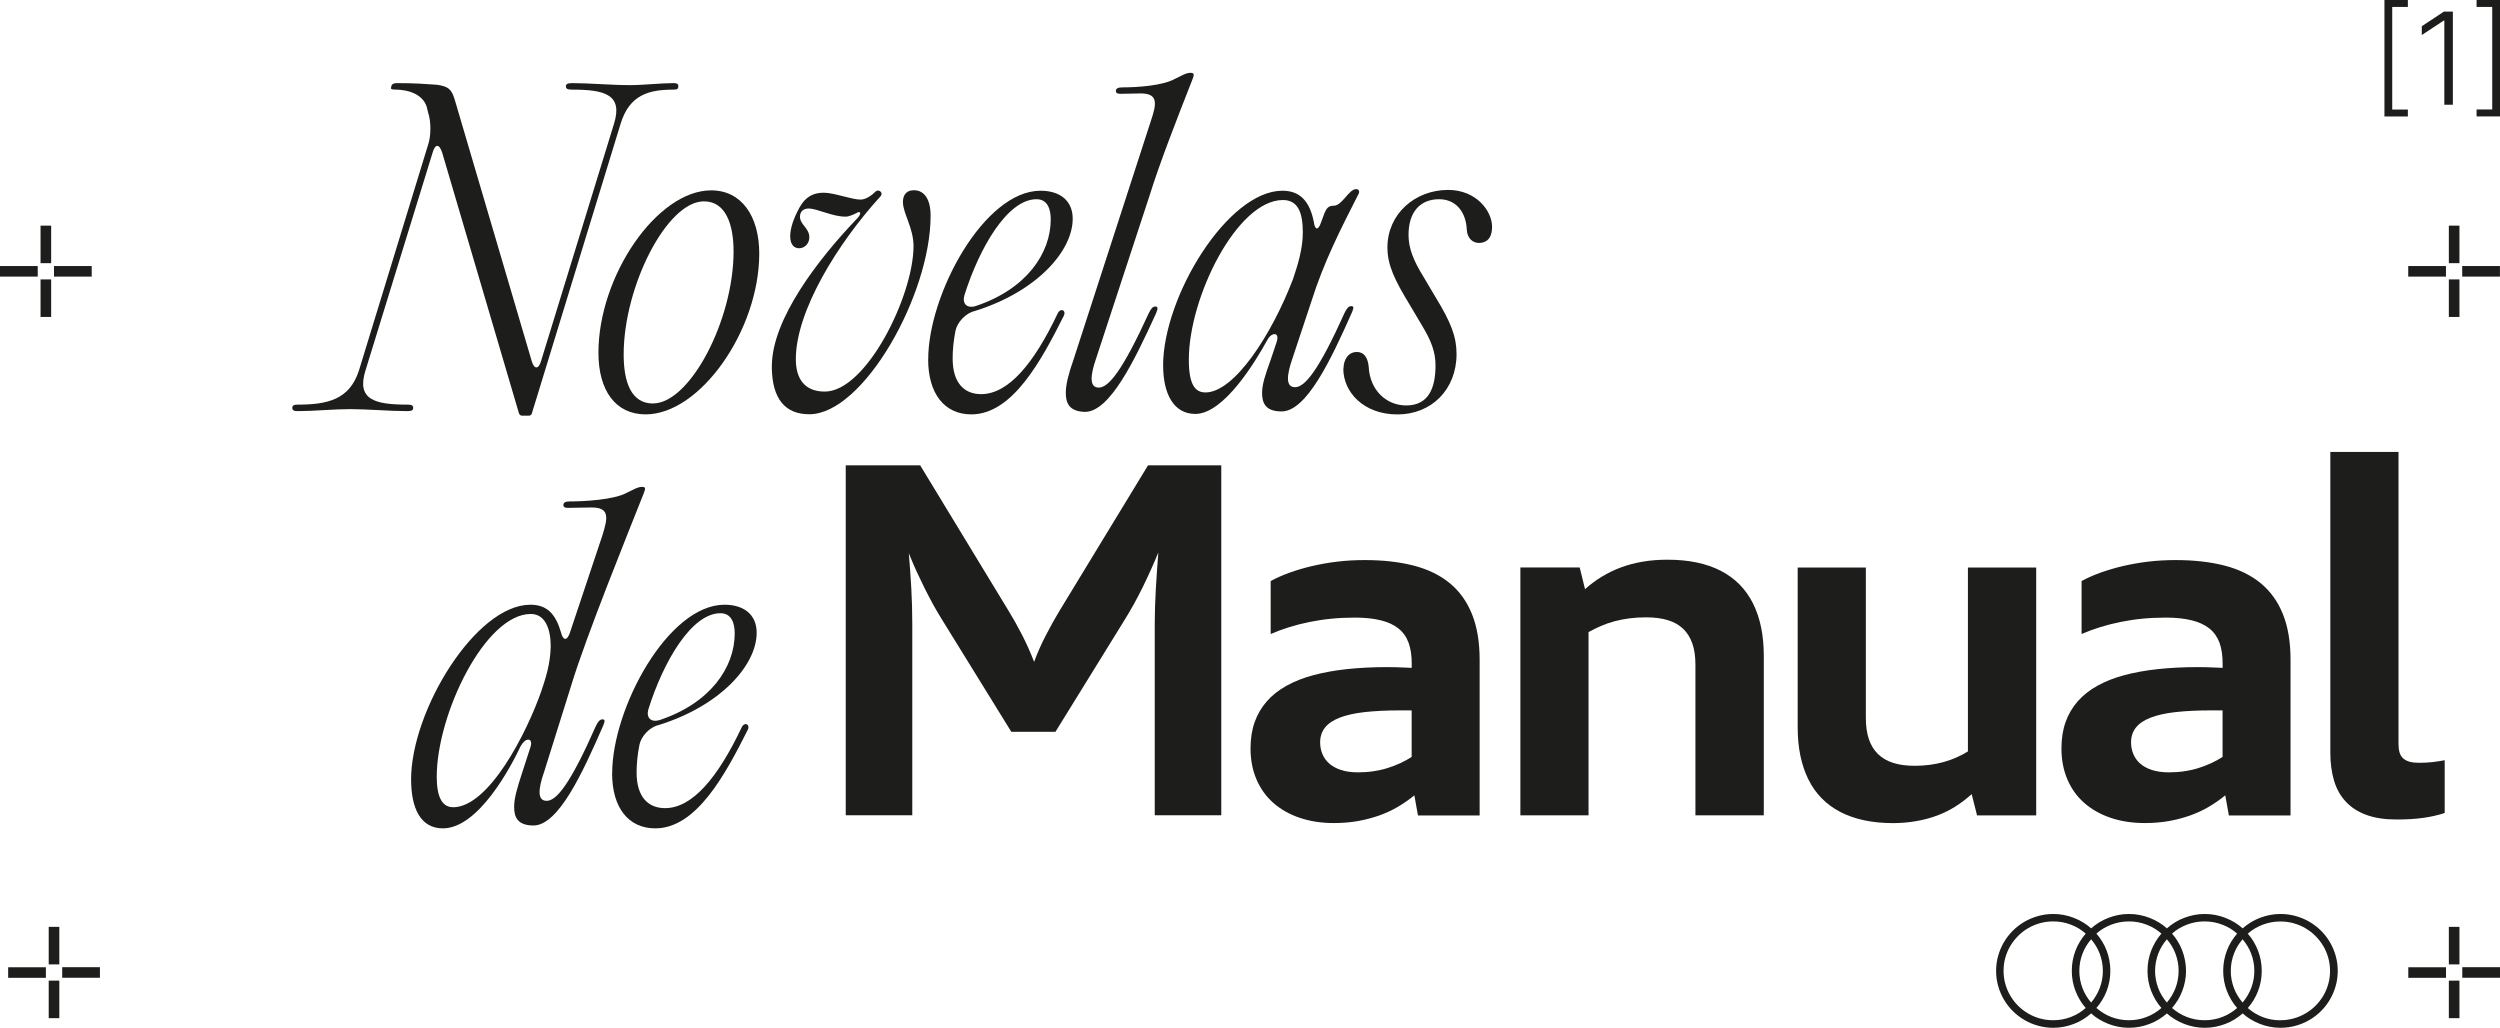
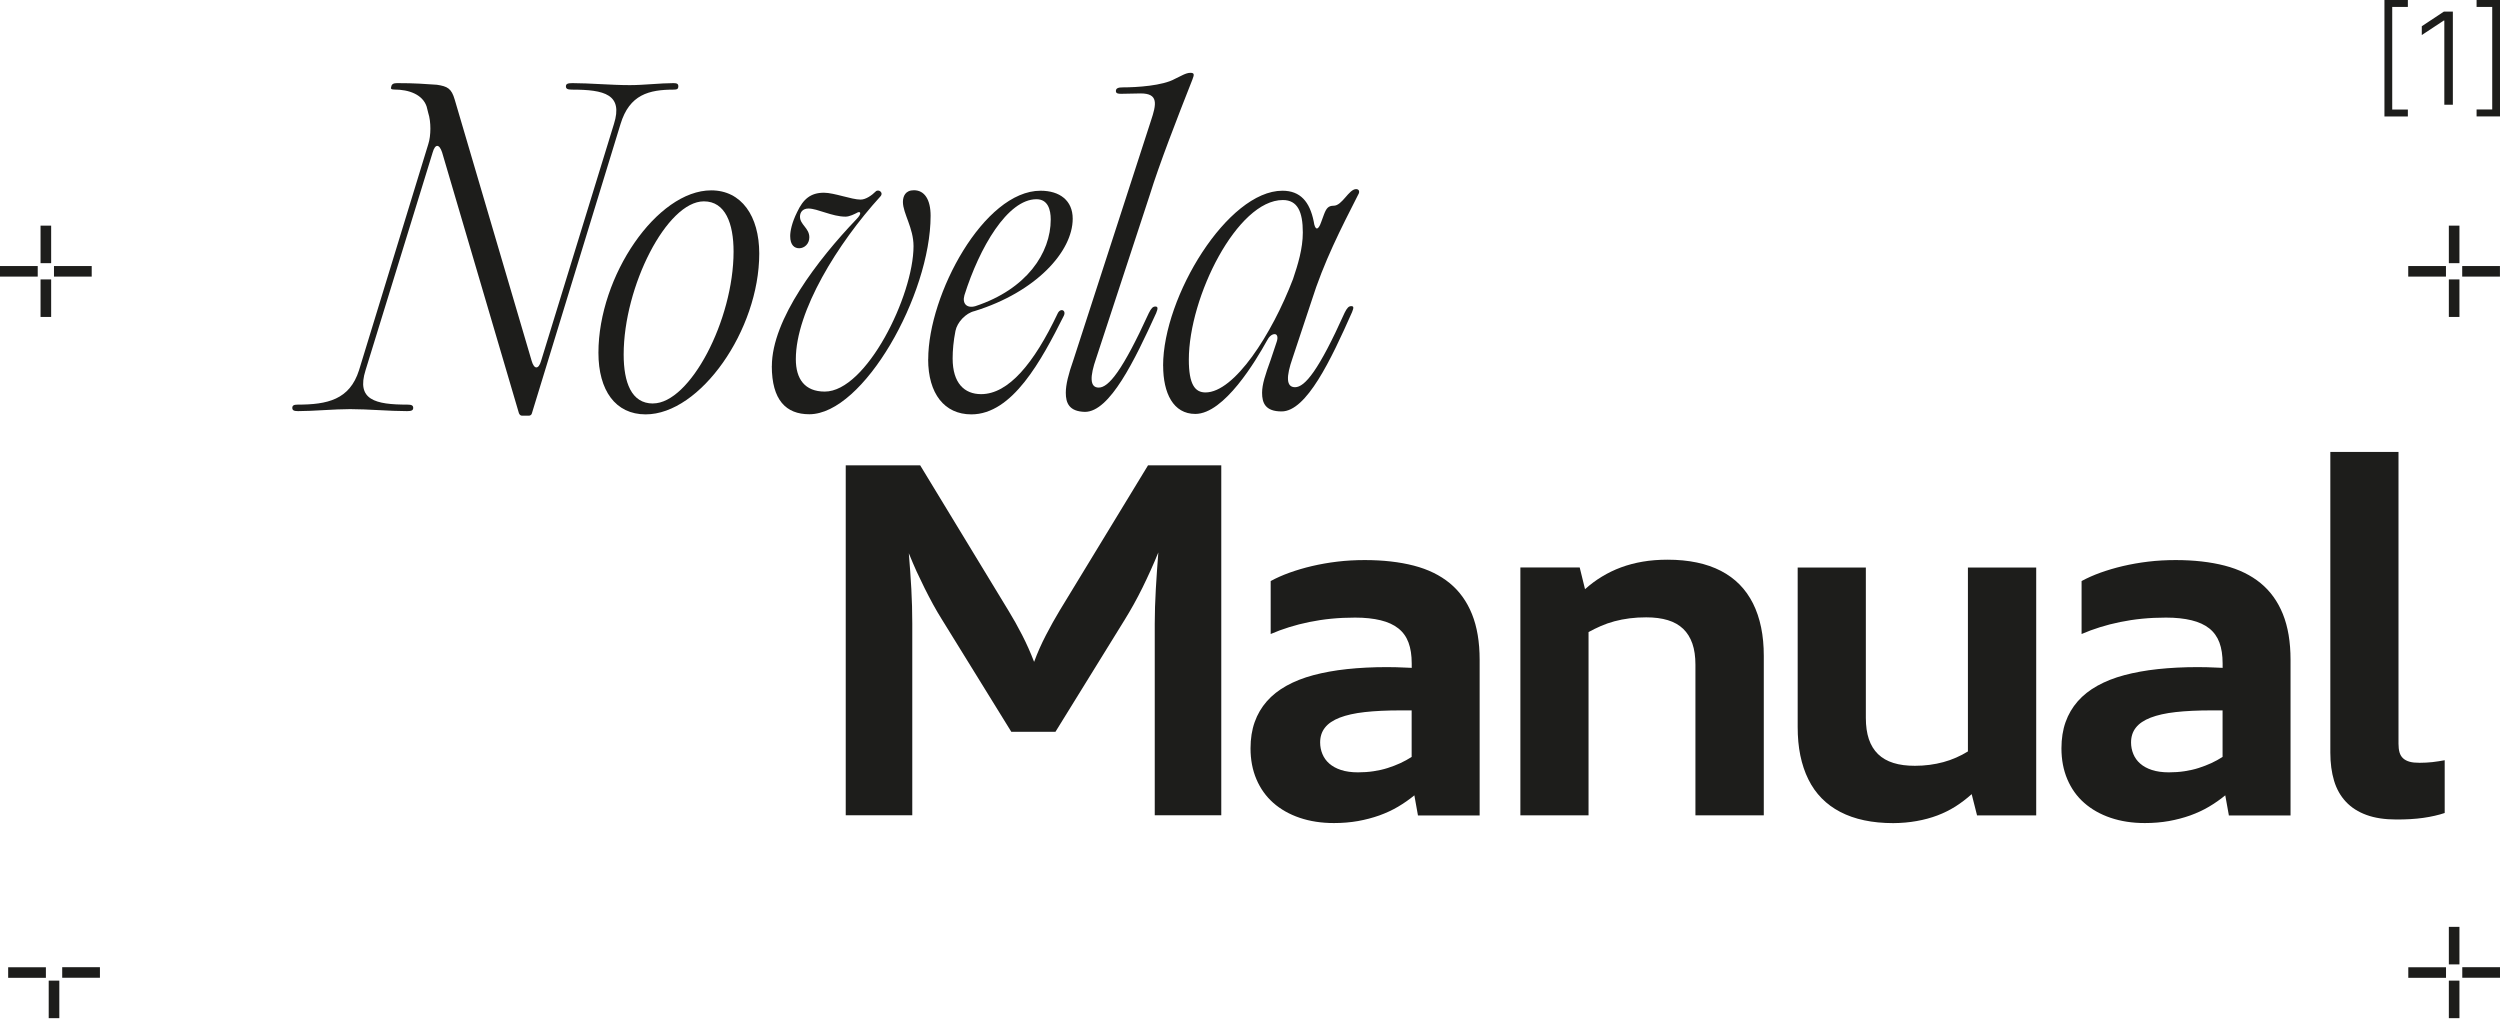
<svg xmlns="http://www.w3.org/2000/svg" width="180" height="74" viewBox="0 0 180 74" fill="none">
  <g id="Capa_1" clip-path="url(#clip0_225_1000)">
    <path id="Vector" d="M37.37 29.776L31.829 10.963C31.626 10.351 31.332 10.351 31.156 10.963L26.32 26.656C25.647 28.787 26.994 29.133 29.339 29.133C29.633 29.133 29.751 29.192 29.751 29.367C29.751 29.542 29.633 29.601 29.312 29.601C28.051 29.601 26.497 29.457 25.209 29.457C24.038 29.457 22.569 29.601 21.458 29.601C21.164 29.601 21.046 29.542 21.046 29.367C21.046 29.192 21.164 29.133 21.426 29.133C23.568 29.133 25.177 28.782 25.85 26.656L30.835 10.383C31.039 9.771 31.039 8.75 30.835 8.139L30.718 7.671C30.424 6.794 29.43 6.448 28.404 6.448C28.169 6.448 28.11 6.39 28.169 6.246C28.196 6.07 28.314 5.985 28.58 5.985C29.927 5.985 30.546 6.043 31.454 6.102C32.218 6.219 32.507 6.363 32.742 7.181L38.283 25.995C38.459 26.606 38.78 26.606 38.956 25.995L44.203 8.93C44.877 6.799 43.53 6.453 41.184 6.453C40.864 6.453 40.746 6.394 40.746 6.219C40.746 6.043 40.864 5.985 41.216 5.985C42.445 5.985 44 6.129 45.351 6.129C46.35 6.129 47.548 5.985 48.488 5.985C48.75 5.985 48.84 6.043 48.84 6.219C48.84 6.394 48.754 6.453 48.519 6.453C46.73 6.453 45.324 6.803 44.678 8.93L38.288 29.785C38.261 29.871 38.17 29.929 38.084 29.929H37.587C37.501 29.929 37.411 29.871 37.384 29.785L37.37 29.776Z" fill="#1D1D1B" />
    <path id="Vector_2" d="M43.087 25.401C43.087 19.861 47.308 13.706 51.208 13.706C53.378 13.706 54.666 15.545 54.666 18.256C54.666 23.769 50.413 29.835 46.486 29.835C44.316 29.835 43.087 28.113 43.087 25.401ZM47.014 29.048C49.681 29.048 52.817 23.04 52.817 18.112C52.817 16.098 52.23 14.497 50.68 14.497C48.013 14.497 44.904 20.621 44.904 25.523C44.904 27.537 45.46 29.052 47.014 29.052V29.048Z" fill="#1D1D1B" />
    <path id="Vector_3" d="M55.574 26.363C55.574 22.982 58.914 18.665 61.644 15.805C62.114 15.338 61.937 15.162 61.671 15.338C61.553 15.396 61.173 15.599 60.88 15.599C59.913 15.599 58.855 15.014 58.213 15.014C57.802 15.014 57.599 15.275 57.599 15.599C57.599 16.183 58.272 16.417 58.272 17.087C58.272 17.555 57.92 17.874 57.54 17.874C57.219 17.874 56.894 17.672 56.894 16.997C56.894 16.646 57.011 16.035 57.391 15.275C57.829 14.339 58.358 13.876 59.325 13.876C60.057 13.876 61.318 14.371 61.964 14.371C62.344 14.371 62.787 14.052 63.049 13.787C63.252 13.584 63.664 13.872 63.37 14.164C60.319 17.519 57.3 22.388 57.3 25.86C57.3 27.29 57.947 28.194 59.384 28.194C62.376 28.194 65.774 21.282 65.774 17.721C65.774 16.408 65.01 15.36 65.01 14.542C65.01 14.133 65.187 13.697 65.801 13.697C66.565 13.697 67.004 14.367 67.004 15.536C67.004 21.224 62.168 29.826 58.268 29.826C56.596 29.826 55.57 28.805 55.57 26.354L55.574 26.363Z" fill="#1D1D1B" />
    <path id="Vector_4" d="M66.832 25.864C66.832 21.197 70.849 13.732 74.921 13.732C76.3 13.732 77.235 14.434 77.235 15.747C77.235 18.108 74.596 21.026 70.171 22.397C69.525 22.541 68.911 23.216 68.793 23.827C68.648 24.556 68.59 25.226 68.59 25.81C68.59 27.591 69.439 28.378 70.641 28.378C72.607 28.378 74.451 26.161 76.15 22.573C76.354 22.137 76.797 22.339 76.589 22.748C74.975 25.959 72.897 29.835 69.936 29.835C68.002 29.835 66.827 28.346 66.827 25.869L66.832 25.864ZM70.23 22.042C73.922 20.819 75.653 18.22 75.653 15.801C75.653 15.1 75.45 14.344 74.627 14.344C72.544 14.344 70.524 17.815 69.439 21.255C69.263 21.867 69.616 22.218 70.23 22.042Z" fill="#1D1D1B" />
    <path id="Vector_5" d="M79.111 27.906C79.816 27.906 80.81 26.71 82.717 22.537C82.893 22.186 83.011 22.069 83.187 22.069C83.363 22.069 83.391 22.186 83.246 22.537C81.691 25.95 79.906 29.655 78.116 29.655C76.973 29.628 76.738 29.012 76.738 28.283C76.738 27.699 76.914 26.97 77.294 25.891L82.862 8.71C83.273 7.487 83.418 6.727 82.13 6.727L80.724 6.754C80.489 6.754 80.344 6.727 80.344 6.552C80.344 6.349 80.521 6.291 80.842 6.291C81.84 6.291 83.716 6.174 84.593 5.679C85.031 5.477 85.383 5.243 85.704 5.243C85.998 5.243 85.998 5.36 85.849 5.738C84.764 8.481 83.445 11.893 82.798 13.993L78.93 25.779C78.46 27.119 78.46 27.906 79.106 27.906H79.111Z" fill="#1D1D1B" />
    <path id="Vector_6" d="M83.743 26.332C83.743 21.345 88.402 13.732 92.334 13.732C93.622 13.732 94.3 14.519 94.589 15.949C94.675 16.592 94.91 16.619 95.118 16.008L95.321 15.455C95.498 14.987 95.642 14.812 96.026 14.812C96.641 14.812 97.111 13.616 97.64 13.616C97.843 13.616 97.934 13.791 97.784 14.025C96.555 16.444 95.321 18.836 94.413 21.723L93.066 25.779C92.596 27.119 92.596 27.879 93.243 27.879C93.948 27.879 94.942 26.683 96.817 22.51C96.994 22.159 97.111 22.042 97.287 22.042C97.464 22.042 97.491 22.128 97.346 22.478C95.823 25.918 94.065 29.623 92.275 29.623C91.105 29.623 90.87 29.012 90.87 28.283C90.87 27.672 91.105 26.97 91.484 25.923L91.923 24.61C92.04 24.259 91.95 24.057 91.778 24.057C91.575 24.057 91.367 24.232 91.222 24.524C90.431 25.954 88.145 29.803 86.061 29.803C84.48 29.803 83.747 28.315 83.747 26.332H83.743ZM86.793 28.256C88.877 28.256 91.57 24.084 93.098 20.091C93.45 19.043 93.803 17.905 93.803 16.736C93.803 15.248 93.423 14.402 92.366 14.402C89.085 14.402 85.596 21.372 85.596 25.896C85.596 27.676 86.034 28.256 86.798 28.256H86.793Z" fill="#1D1D1B" />
-     <path id="Vector_7" d="M96.732 26.539C96.732 25.927 97.052 25.343 97.699 25.343C98.228 25.343 98.49 25.779 98.548 26.422C98.634 28.113 99.836 29.192 101.246 29.192C102.86 29.192 103.357 27.937 103.357 26.305C103.357 25.284 103.004 24.466 102.39 23.445L101.508 21.957C100.424 20.176 99.895 19.097 99.895 17.815C99.895 15.396 101.888 13.674 104.265 13.674C106.29 13.674 107.429 15.189 107.429 16.327C107.429 17.204 106.99 17.492 106.489 17.492C106.019 17.492 105.639 17.141 105.608 16.529C105.549 15.248 104.817 14.344 103.615 14.344C102.236 14.344 101.414 15.279 101.414 16.912C101.414 17.874 101.766 18.751 102.467 19.888L103.348 21.377C104.491 23.243 104.871 24.264 104.871 25.491C104.871 28.059 103.054 29.839 100.618 29.839C98.182 29.839 96.718 28.234 96.718 26.543L96.732 26.539Z" fill="#1D1D1B" />
-     <path id="Vector_8" d="M29.597 56.14C29.597 51.153 34.256 43.54 38.188 43.54C39.39 43.54 40.005 44.21 40.389 45.523C40.534 46.135 40.827 46.166 41.035 45.55L43.381 38.522C43.761 37.299 43.91 36.539 42.617 36.539C42.002 36.539 41.329 36.566 40.918 36.566C40.715 36.566 40.565 36.539 40.565 36.364C40.565 36.161 40.742 36.103 41.062 36.103C42.03 36.103 44.199 35.986 45.107 35.491C45.546 35.289 45.898 35.055 46.219 35.055C46.513 35.055 46.481 35.172 46.337 35.55C45.252 38.293 42.201 45.816 41.148 49.287L39.182 55.56C38.712 56.9 38.712 57.66 39.359 57.66C40.064 57.66 41.058 56.463 42.906 52.264C43.083 51.913 43.2 51.796 43.376 51.796C43.553 51.796 43.58 51.881 43.435 52.232C41.939 55.672 40.213 59.409 38.423 59.436C37.253 59.436 37.018 58.824 37.018 58.096C37.018 57.484 37.221 56.783 37.574 55.703L38.188 53.806C38.306 53.455 38.215 53.253 38.044 53.253C37.84 53.253 37.664 53.428 37.488 53.721C36.814 55.15 34.469 59.642 31.888 59.642C30.275 59.642 29.601 58.186 29.601 56.144L29.597 56.14ZM32.616 58.123C35.196 58.123 37.922 52.785 38.979 49.75C39.273 48.873 39.625 47.825 39.652 46.539C39.652 45.316 39.273 44.206 38.215 44.206C34.934 44.206 31.445 51.409 31.445 55.933C31.445 57.421 31.857 58.118 32.616 58.118V58.123Z" fill="#1D1D1B" />
-     <path id="Vector_9" d="M44.077 55.672C44.077 51.005 48.095 43.54 52.167 43.54C53.545 43.54 54.48 44.242 54.48 45.555C54.48 47.915 51.841 50.834 47.417 52.205C46.77 52.349 46.156 53.023 46.038 53.635C45.894 54.364 45.835 55.033 45.835 55.618C45.835 57.399 46.685 58.186 47.887 58.186C49.853 58.186 51.697 55.969 53.396 52.38C53.599 51.944 54.042 52.147 53.834 52.556C52.221 55.766 50.142 59.642 47.182 59.642C45.248 59.642 44.072 58.154 44.072 55.676L44.077 55.672ZM47.476 51.85C51.168 50.627 52.899 48.028 52.899 45.609C52.899 44.907 52.695 44.152 51.873 44.152C49.789 44.152 47.769 47.623 46.685 51.063C46.508 51.675 46.861 52.025 47.476 51.85Z" fill="#1D1D1B" />
    <path id="Vector_10" d="M171.68 8.382V0H173.366V0.499H172.24V7.887H173.366V8.386H171.68V8.382Z" fill="#1D1D1B" />
-     <path id="Vector_11" d="M176.606 0.836V7.541H175.991V1.479H175.951L174.369 2.523V1.889L175.96 0.836H176.601H176.606Z" fill="#1D1D1B" />
+     <path id="Vector_11" d="M176.606 0.836V7.541H175.991V1.479H175.951L174.369 2.523V1.889L175.96 0.836H176.601Z" fill="#1D1D1B" />
    <path id="Vector_12" d="M180 0V8.382H178.314V7.882H179.44V0.499H178.314V0H180Z" fill="#1D1D1B" />
    <path id="Vector_13" d="M179.996 19.915V19.155H177.279V19.915H179.996Z" fill="#1D1D1B" />
    <path id="Vector_14" d="M176.109 19.915V19.155H173.393V19.915H176.109Z" fill="#1D1D1B" />
    <path id="Vector_15" d="M177.08 16.246H176.317V18.948H177.08V16.246Z" fill="#1D1D1B" />
    <path id="Vector_16" d="M177.08 20.118H176.317V22.82H177.08V20.118Z" fill="#1D1D1B" />
    <path id="Vector_17" d="M6.603 19.915V19.155H3.887V19.915H6.603Z" fill="#1D1D1B" />
    <path id="Vector_18" d="M2.716 19.915V19.155H-4.79221e-05V19.915H2.716Z" fill="#1D1D1B" />
    <path id="Vector_19" d="M3.683 16.246H2.919V18.948H3.683V16.246Z" fill="#1D1D1B" />
    <path id="Vector_20" d="M3.683 20.118H2.919V22.82H3.683V20.118Z" fill="#1D1D1B" />
    <path id="Vector_21" d="M7.195 70.398V69.638H4.479V70.398H7.195Z" fill="#1D1D1B" />
    <path id="Vector_22" d="M3.304 70.403V69.643H0.588V70.403H3.304Z" fill="#1D1D1B" />
-     <path id="Vector_23" d="M4.271 66.734H3.507V69.436H4.271V66.734Z" fill="#1D1D1B" />
    <path id="Vector_24" d="M4.271 70.605H3.507V73.308H4.271V70.605Z" fill="#1D1D1B" />
    <path id="Vector_25" d="M180 70.398V69.638H177.284V70.398H180Z" fill="#1D1D1B" />
    <path id="Vector_26" d="M176.113 70.403V69.643H173.397V70.403H176.113Z" fill="#1D1D1B" />
    <path id="Vector_27" d="M177.08 66.734H176.317V69.436H177.08V66.734Z" fill="#1D1D1B" />
    <path id="Vector_28" d="M177.08 70.605H176.317V73.308H177.08V70.605Z" fill="#1D1D1B" />
-     <path id="Vector_29" d="M153.291 74C153.029 74 152.771 73.978 152.523 73.928C152.274 73.879 152.035 73.811 151.804 73.721C151.574 73.631 151.357 73.523 151.144 73.397C150.936 73.272 150.742 73.128 150.561 72.966C150.38 73.128 150.186 73.267 149.978 73.397C149.77 73.528 149.549 73.636 149.318 73.721C149.088 73.811 148.848 73.879 148.6 73.928C148.351 73.978 148.094 74 147.836 74C147.456 74 147.095 73.951 146.742 73.852C146.39 73.753 146.065 73.618 145.757 73.438C145.45 73.258 145.174 73.047 144.926 72.799C144.677 72.552 144.46 72.273 144.284 71.972C144.103 71.666 143.968 71.343 143.868 70.992C143.769 70.646 143.719 70.281 143.719 69.904C143.719 69.526 143.769 69.162 143.868 68.815C143.968 68.469 144.103 68.141 144.284 67.835C144.465 67.529 144.677 67.255 144.926 67.008C145.174 66.76 145.454 66.545 145.757 66.369C146.065 66.189 146.39 66.055 146.742 65.956C147.095 65.857 147.456 65.807 147.836 65.807C148.098 65.807 148.351 65.83 148.6 65.879C148.848 65.929 149.088 65.996 149.318 66.086C149.549 66.176 149.766 66.284 149.978 66.41C150.191 66.536 150.38 66.68 150.561 66.841C150.742 66.684 150.936 66.54 151.144 66.41C151.352 66.284 151.574 66.171 151.804 66.086C152.035 65.996 152.274 65.929 152.523 65.879C152.771 65.83 153.029 65.807 153.291 65.807C153.553 65.807 153.806 65.83 154.055 65.879C154.303 65.929 154.543 65.996 154.773 66.086C155.004 66.176 155.221 66.284 155.433 66.41C155.641 66.536 155.835 66.68 156.016 66.841C156.197 66.684 156.391 66.54 156.599 66.41C156.807 66.279 157.028 66.171 157.259 66.086C157.489 65.996 157.729 65.929 157.977 65.879C158.226 65.83 158.484 65.807 158.746 65.807C159.008 65.807 159.261 65.83 159.509 65.879C159.758 65.929 159.998 65.996 160.228 66.086C160.459 66.176 160.675 66.284 160.888 66.41C161.1 66.536 161.29 66.68 161.471 66.841C161.652 66.684 161.846 66.54 162.054 66.41C162.262 66.284 162.483 66.171 162.714 66.086C162.944 65.996 163.184 65.929 163.432 65.879C163.681 65.83 163.938 65.807 164.201 65.807C164.58 65.807 164.942 65.857 165.294 65.956C165.647 66.055 165.972 66.189 166.279 66.369C166.587 66.549 166.862 66.76 167.111 67.008C167.36 67.255 167.576 67.534 167.753 67.835C167.934 68.141 168.069 68.465 168.169 68.815C168.268 69.166 168.318 69.526 168.318 69.904C168.318 70.281 168.268 70.641 168.169 70.992C168.069 71.343 167.934 71.666 167.753 71.972C167.572 72.278 167.36 72.552 167.111 72.799C166.862 73.047 166.582 73.263 166.279 73.438C165.972 73.618 165.647 73.753 165.294 73.852C164.942 73.951 164.58 74 164.201 74C163.938 74 163.681 73.978 163.432 73.928C163.184 73.879 162.944 73.811 162.714 73.721C162.483 73.631 162.266 73.523 162.054 73.397C161.846 73.272 161.652 73.128 161.471 72.966C161.29 73.128 161.096 73.267 160.888 73.397C160.68 73.528 160.459 73.636 160.228 73.721C159.998 73.811 159.758 73.879 159.509 73.928C159.261 73.978 159.003 74 158.746 74C158.488 74 158.226 73.978 157.977 73.928C157.729 73.879 157.489 73.811 157.259 73.721C157.028 73.631 156.811 73.523 156.599 73.397C156.387 73.272 156.197 73.128 156.016 72.966C155.835 73.128 155.641 73.267 155.433 73.397C155.225 73.523 155.004 73.636 154.773 73.721C154.543 73.811 154.303 73.879 154.055 73.928C153.806 73.978 153.549 74 153.291 74ZM147.836 73.456C148.062 73.456 148.279 73.438 148.491 73.397C148.704 73.357 148.912 73.299 149.106 73.222C149.3 73.146 149.49 73.056 149.671 72.943C149.852 72.835 150.019 72.714 150.173 72.575C150.014 72.395 149.874 72.206 149.752 71.999C149.63 71.792 149.522 71.576 149.436 71.352C149.35 71.127 149.282 70.893 149.237 70.65C149.192 70.407 149.169 70.155 149.169 69.899C149.169 69.643 149.192 69.395 149.237 69.148C149.282 68.901 149.35 68.672 149.436 68.442C149.522 68.217 149.626 68.002 149.752 67.795C149.879 67.588 150.019 67.399 150.173 67.219C150.014 67.08 149.847 66.958 149.671 66.85C149.49 66.743 149.305 66.648 149.106 66.576C148.907 66.5 148.704 66.441 148.491 66.401C148.279 66.36 148.058 66.342 147.832 66.342C147.502 66.342 147.185 66.383 146.883 66.468C146.58 66.554 146.295 66.671 146.028 66.828C145.762 66.981 145.522 67.165 145.305 67.385C145.088 67.606 144.903 67.84 144.745 68.105C144.587 68.37 144.469 68.654 144.383 68.955C144.297 69.256 144.257 69.571 144.257 69.899C144.257 70.227 144.297 70.542 144.383 70.843C144.469 71.145 144.587 71.428 144.745 71.693C144.903 71.959 145.084 72.197 145.301 72.413C145.518 72.629 145.757 72.813 146.024 72.97C146.29 73.128 146.571 73.245 146.878 73.33C147.181 73.415 147.497 73.456 147.827 73.456H147.836ZM151.406 69.904C151.406 69.688 151.388 69.472 151.348 69.265C151.311 69.058 151.253 68.86 151.18 68.667C151.108 68.474 151.018 68.289 150.914 68.118C150.81 67.943 150.692 67.781 150.561 67.628C150.43 67.781 150.308 67.948 150.204 68.118C150.1 68.294 150.01 68.478 149.938 68.667C149.865 68.86 149.811 69.058 149.77 69.265C149.734 69.472 149.712 69.683 149.712 69.904C149.712 70.124 149.73 70.335 149.77 70.542C149.811 70.749 149.865 70.951 149.938 71.14C150.01 71.334 150.1 71.518 150.204 71.689C150.308 71.864 150.426 72.026 150.561 72.183C150.692 72.031 150.81 71.864 150.914 71.689C151.018 71.513 151.108 71.329 151.18 71.14C151.253 70.951 151.311 70.749 151.348 70.542C151.388 70.335 151.406 70.124 151.406 69.904ZM153.286 73.456C153.512 73.456 153.729 73.438 153.942 73.397C154.154 73.357 154.362 73.299 154.556 73.222C154.751 73.146 154.94 73.056 155.121 72.943C155.302 72.835 155.469 72.714 155.623 72.575C155.465 72.395 155.325 72.206 155.203 71.999C155.081 71.792 154.972 71.576 154.886 71.352C154.8 71.127 154.733 70.893 154.687 70.65C154.642 70.407 154.62 70.155 154.62 69.899C154.62 69.643 154.642 69.395 154.687 69.148C154.733 68.901 154.8 68.672 154.886 68.442C154.972 68.217 155.081 68.002 155.203 67.795C155.325 67.588 155.469 67.399 155.623 67.219C155.465 67.08 155.297 66.958 155.121 66.85C154.94 66.743 154.755 66.648 154.556 66.576C154.357 66.5 154.154 66.441 153.942 66.401C153.729 66.36 153.508 66.342 153.286 66.342C153.065 66.342 152.843 66.36 152.627 66.401C152.414 66.441 152.206 66.5 152.007 66.576C151.809 66.653 151.623 66.743 151.443 66.85C151.262 66.958 151.095 67.08 150.941 67.219C151.099 67.399 151.239 67.588 151.361 67.795C151.488 68.002 151.592 68.213 151.678 68.442C151.763 68.672 151.831 68.901 151.876 69.148C151.922 69.391 151.944 69.643 151.944 69.899C151.944 70.155 151.922 70.407 151.876 70.65C151.831 70.893 151.763 71.127 151.678 71.352C151.592 71.576 151.488 71.792 151.361 71.999C151.235 72.206 151.095 72.395 150.941 72.575C151.099 72.71 151.266 72.835 151.443 72.943C151.623 73.051 151.809 73.146 152.007 73.222C152.206 73.299 152.41 73.357 152.627 73.397C152.839 73.438 153.06 73.456 153.286 73.456ZM155.166 69.904C155.166 70.12 155.185 70.335 155.225 70.542C155.261 70.749 155.32 70.951 155.392 71.14C155.465 71.334 155.551 71.518 155.659 71.689C155.763 71.864 155.88 72.026 156.016 72.183C156.147 72.031 156.265 71.864 156.369 71.689C156.473 71.513 156.563 71.329 156.635 71.14C156.708 70.947 156.766 70.749 156.802 70.542C156.839 70.335 156.861 70.124 156.861 69.904C156.861 69.683 156.843 69.472 156.802 69.265C156.762 69.058 156.708 68.86 156.635 68.667C156.563 68.474 156.473 68.289 156.369 68.118C156.265 67.943 156.147 67.781 156.016 67.628C155.885 67.781 155.763 67.948 155.659 68.118C155.555 68.294 155.465 68.478 155.392 68.667C155.32 68.86 155.266 69.058 155.225 69.265C155.185 69.472 155.166 69.683 155.166 69.904ZM158.737 73.456C158.963 73.456 159.18 73.438 159.392 73.397C159.604 73.357 159.808 73.299 160.007 73.222C160.205 73.146 160.391 73.056 160.572 72.943C160.752 72.835 160.92 72.714 161.073 72.575C160.915 72.395 160.775 72.206 160.653 71.999C160.531 71.792 160.422 71.576 160.337 71.352C160.251 71.127 160.183 70.893 160.138 70.65C160.092 70.407 160.07 70.155 160.07 69.899C160.07 69.643 160.092 69.395 160.138 69.148C160.183 68.901 160.251 68.672 160.337 68.442C160.422 68.213 160.526 68.002 160.653 67.795C160.779 67.588 160.92 67.399 161.073 67.219C160.92 67.08 160.748 66.958 160.572 66.85C160.391 66.743 160.205 66.648 160.007 66.576C159.808 66.5 159.604 66.441 159.392 66.401C159.18 66.36 158.958 66.342 158.732 66.342C158.506 66.342 158.289 66.36 158.072 66.401C157.855 66.441 157.652 66.5 157.453 66.576C157.254 66.653 157.069 66.743 156.888 66.85C156.708 66.958 156.54 67.08 156.387 67.219C156.545 67.399 156.685 67.588 156.807 67.795C156.933 68.002 157.037 68.213 157.123 68.442C157.209 68.672 157.277 68.901 157.322 69.148C157.367 69.395 157.394 69.643 157.394 69.899C157.394 70.155 157.372 70.407 157.322 70.65C157.277 70.893 157.209 71.127 157.123 71.352C157.037 71.576 156.933 71.792 156.807 71.999C156.68 72.206 156.54 72.395 156.387 72.575C156.545 72.71 156.712 72.835 156.888 72.943C157.069 73.051 157.254 73.146 157.453 73.222C157.652 73.299 157.855 73.357 158.072 73.397C158.285 73.438 158.506 73.456 158.732 73.456H158.737ZM160.617 69.904C160.617 70.12 160.635 70.335 160.675 70.542C160.716 70.749 160.77 70.951 160.843 71.14C160.915 71.334 161.005 71.518 161.109 71.689C161.213 71.864 161.331 72.026 161.466 72.183C161.597 72.031 161.715 71.864 161.819 71.689C161.923 71.513 162.013 71.329 162.086 71.14C162.158 70.951 162.217 70.749 162.253 70.542C162.293 70.335 162.311 70.124 162.311 69.904C162.311 69.683 162.293 69.472 162.253 69.265C162.217 69.058 162.158 68.86 162.086 68.667C162.013 68.474 161.923 68.289 161.819 68.118C161.715 67.943 161.597 67.781 161.466 67.628C161.335 67.781 161.213 67.948 161.109 68.118C161.005 68.294 160.915 68.478 160.843 68.667C160.77 68.86 160.716 69.058 160.675 69.265C160.639 69.472 160.617 69.683 160.617 69.904ZM164.187 73.456C164.517 73.456 164.833 73.415 165.136 73.33C165.439 73.245 165.724 73.128 165.99 72.97C166.257 72.817 166.496 72.633 166.713 72.417C166.93 72.201 167.116 71.963 167.274 71.698C167.432 71.433 167.549 71.154 167.635 70.848C167.721 70.547 167.762 70.232 167.762 69.904C167.762 69.575 167.721 69.261 167.635 68.959C167.549 68.658 167.432 68.375 167.274 68.109C167.116 67.844 166.93 67.606 166.713 67.39C166.496 67.174 166.257 66.99 165.99 66.832C165.724 66.675 165.439 66.558 165.136 66.473C164.833 66.387 164.517 66.347 164.187 66.347C163.961 66.347 163.744 66.365 163.527 66.405C163.315 66.446 163.107 66.504 162.908 66.581C162.709 66.657 162.524 66.747 162.343 66.855C162.162 66.963 161.995 67.084 161.841 67.224C162 67.403 162.14 67.592 162.262 67.799C162.384 68.006 162.492 68.217 162.578 68.447C162.664 68.676 162.732 68.905 162.777 69.153C162.822 69.395 162.845 69.647 162.845 69.904C162.845 70.16 162.822 70.412 162.777 70.654C162.732 70.897 162.664 71.131 162.578 71.356C162.492 71.581 162.388 71.797 162.262 72.004C162.135 72.21 161.995 72.399 161.841 72.579C162 72.714 162.167 72.84 162.343 72.948C162.524 73.056 162.709 73.15 162.908 73.227C163.107 73.303 163.31 73.362 163.527 73.402C163.74 73.442 163.961 73.46 164.187 73.46V73.456Z" fill="#1D1D1B" />
    <path id="Vector_30" d="M83.142 58.698V44.903C83.142 44.12 83.169 43.293 83.219 42.412C83.269 41.535 83.332 40.658 83.4 39.777C83.043 40.653 82.658 41.499 82.256 42.317C81.854 43.131 81.429 43.895 80.986 44.61L75.992 52.691H72.815L67.821 44.606C67.6 44.255 67.383 43.886 67.175 43.504C66.967 43.122 66.764 42.735 66.57 42.344C66.375 41.953 66.185 41.557 66 41.157C65.819 40.757 65.63 40.316 65.435 39.835C65.507 40.716 65.571 41.575 65.616 42.403C65.661 43.23 65.684 44.057 65.684 44.885V58.698H60.893V33.504H66.253L72.621 43.985C72.951 44.525 73.276 45.1 73.593 45.721C73.913 46.342 74.198 46.985 74.456 47.655C74.695 47.003 74.98 46.36 75.31 45.726C75.64 45.092 75.965 44.507 76.291 43.967L82.658 33.504H87.932V58.698H83.133H83.142Z" fill="#1D1D1B" />
    <path id="Vector_31" d="M102.091 58.698L101.834 57.264C101.468 57.565 101.079 57.835 100.663 58.082C100.247 58.329 99.796 58.536 99.312 58.712C98.828 58.883 98.318 59.017 97.775 59.116C97.233 59.211 96.659 59.26 96.044 59.26C95.145 59.26 94.323 59.134 93.582 58.883C92.84 58.631 92.203 58.271 91.679 57.808C91.155 57.345 90.748 56.778 90.463 56.108C90.178 55.438 90.038 54.696 90.038 53.882C90.038 53.181 90.138 52.547 90.337 51.989C90.535 51.427 90.829 50.933 91.213 50.492C91.597 50.056 92.072 49.683 92.632 49.372C93.193 49.062 93.835 48.806 94.562 48.612C95.29 48.419 96.094 48.271 96.98 48.176C97.866 48.082 98.824 48.032 99.854 48.032C100.089 48.032 100.311 48.032 100.528 48.041C100.745 48.046 100.943 48.055 101.124 48.064C101.305 48.073 101.481 48.077 101.644 48.086V47.772C101.644 47.182 101.567 46.679 101.413 46.265C101.26 45.852 101.016 45.51 100.681 45.244C100.347 44.979 99.922 44.786 99.407 44.66C98.892 44.534 98.277 44.467 97.567 44.467C96.975 44.467 96.406 44.493 95.855 44.547C95.303 44.601 94.775 44.682 94.268 44.786C93.758 44.889 93.274 45.015 92.813 45.159C92.352 45.303 91.909 45.465 91.489 45.649V41.836C91.891 41.616 92.348 41.413 92.845 41.233C93.347 41.054 93.884 40.892 94.463 40.757C95.041 40.622 95.647 40.514 96.284 40.438C96.921 40.361 97.581 40.325 98.263 40.325C99.588 40.325 100.767 40.46 101.793 40.725C102.819 40.991 103.682 41.413 104.383 41.989C105.083 42.565 105.616 43.306 105.982 44.215C106.349 45.123 106.534 46.22 106.534 47.506V58.712H102.087L102.091 58.698ZM101.639 51.148H100.83C99.845 51.148 98.991 51.189 98.263 51.27C97.536 51.351 96.939 51.486 96.46 51.67C95.986 51.854 95.629 52.093 95.398 52.389C95.163 52.686 95.05 53.041 95.05 53.46C95.05 53.747 95.105 54.026 95.213 54.287C95.321 54.548 95.484 54.782 95.706 54.975C95.927 55.168 96.207 55.326 96.551 55.438C96.894 55.551 97.305 55.609 97.775 55.609C98.169 55.609 98.544 55.582 98.901 55.528C99.258 55.474 99.601 55.398 99.922 55.294C100.243 55.191 100.546 55.074 100.83 54.944C101.115 54.813 101.386 54.66 101.639 54.498V51.153V51.148Z" fill="#1D1D1B" />
    <path id="Vector_32" d="M122.071 58.698V47.861C122.071 47.272 121.999 46.764 121.85 46.337C121.701 45.91 121.479 45.555 121.19 45.276C120.896 44.997 120.53 44.786 120.083 44.651C119.64 44.516 119.12 44.449 118.528 44.449C118.108 44.449 117.706 44.471 117.331 44.52C116.951 44.57 116.589 44.637 116.241 44.732C115.894 44.826 115.568 44.939 115.261 45.074C114.953 45.209 114.66 45.352 114.375 45.51V58.703H109.467V40.856H113.738L114.122 42.421C114.502 42.079 114.908 41.778 115.338 41.517C115.767 41.256 116.228 41.031 116.716 40.851C117.204 40.671 117.728 40.532 118.284 40.438C118.84 40.343 119.432 40.298 120.065 40.298C120.829 40.298 121.529 40.366 122.175 40.501C122.817 40.636 123.396 40.838 123.906 41.103C124.417 41.368 124.869 41.697 125.253 42.088C125.637 42.479 125.958 42.933 126.216 43.446C126.473 43.958 126.668 44.534 126.799 45.168C126.93 45.797 126.993 46.486 126.993 47.227V58.703H122.076L122.071 58.698Z" fill="#1D1D1B" />
    <path id="Vector_33" d="M142.345 58.698L141.961 57.178C141.595 57.507 141.211 57.799 140.804 58.06C140.397 58.316 139.959 58.536 139.493 58.712C139.028 58.887 138.531 59.022 137.997 59.116C137.469 59.211 136.908 59.26 136.316 59.265C135.562 59.265 134.861 59.197 134.224 59.062C133.587 58.928 133.013 58.725 132.502 58.46C131.991 58.195 131.544 57.866 131.16 57.475C130.776 57.084 130.455 56.63 130.202 56.113C129.944 55.596 129.754 55.02 129.623 54.391C129.492 53.761 129.433 53.078 129.433 52.336V40.86H134.341V51.697C134.341 52.282 134.414 52.785 134.558 53.217C134.703 53.648 134.924 54.008 135.218 54.296C135.516 54.584 135.882 54.795 136.33 54.934C136.777 55.074 137.288 55.137 137.875 55.137C138.242 55.137 138.594 55.114 138.933 55.069C139.276 55.025 139.606 54.957 139.923 54.872C140.239 54.786 140.546 54.678 140.84 54.548C141.134 54.422 141.414 54.273 141.69 54.103V40.86H146.607V58.707H142.336L142.345 58.698Z" fill="#1D1D1B" />
    <path id="Vector_34" d="M160.477 58.698L160.219 57.264C159.853 57.565 159.464 57.835 159.048 58.082C158.633 58.329 158.181 58.536 157.697 58.712C157.214 58.883 156.703 59.017 156.161 59.116C155.618 59.211 155.044 59.26 154.43 59.26C153.53 59.26 152.708 59.134 151.967 58.883C151.226 58.631 150.588 58.271 150.064 57.808C149.535 57.345 149.133 56.778 148.848 56.108C148.564 55.438 148.424 54.696 148.424 53.882C148.424 53.181 148.523 52.547 148.722 51.989C148.921 51.427 149.214 50.933 149.599 50.492C149.983 50.056 150.457 49.683 151.018 49.372C151.578 49.062 152.22 48.806 152.947 48.612C153.675 48.419 154.479 48.271 155.365 48.176C156.251 48.082 157.209 48.032 158.24 48.032C158.475 48.032 158.696 48.032 158.913 48.041C159.13 48.046 159.329 48.055 159.509 48.064C159.69 48.073 159.866 48.077 160.029 48.086V47.772C160.029 47.182 159.952 46.679 159.799 46.265C159.645 45.852 159.401 45.51 159.067 45.244C158.732 44.979 158.307 44.786 157.792 44.66C157.277 44.534 156.662 44.467 155.953 44.467C155.361 44.467 154.791 44.493 154.24 44.547C153.689 44.601 153.16 44.682 152.654 44.786C152.143 44.889 151.659 45.015 151.198 45.159C150.737 45.303 150.295 45.465 149.874 45.649V41.836C150.277 41.616 150.733 41.413 151.23 41.233C151.732 41.054 152.27 40.892 152.848 40.757C153.426 40.622 154.032 40.514 154.669 40.438C155.306 40.361 155.966 40.325 156.649 40.325C157.973 40.325 159.152 40.46 160.178 40.725C161.204 40.991 162.067 41.413 162.768 41.989C163.468 42.565 164.002 43.306 164.368 44.215C164.734 45.123 164.919 46.22 164.919 47.506V58.712H160.472L160.477 58.698ZM160.025 51.148H159.216C158.23 51.148 157.376 51.189 156.649 51.27C155.921 51.351 155.325 51.486 154.846 51.67C154.371 51.854 154.014 52.093 153.783 52.389C153.548 52.686 153.436 53.041 153.436 53.46C153.436 53.747 153.49 54.026 153.598 54.287C153.707 54.552 153.869 54.782 154.091 54.975C154.308 55.168 154.592 55.326 154.936 55.438C155.279 55.551 155.691 55.609 156.161 55.609C156.554 55.609 156.929 55.582 157.286 55.528C157.643 55.474 157.986 55.398 158.307 55.294C158.628 55.191 158.931 55.074 159.216 54.944C159.5 54.813 159.772 54.66 160.025 54.498V51.153V51.148Z" fill="#1D1D1B" />
    <path id="Vector_35" d="M176.014 58.536C175.801 58.608 175.566 58.676 175.304 58.734C175.042 58.793 174.767 58.847 174.473 58.887C174.179 58.928 173.872 58.959 173.546 58.977C173.221 58.995 172.886 59.004 172.548 59.004C171.707 59.004 170.984 58.896 170.387 58.676C169.791 58.46 169.298 58.145 168.909 57.731C168.521 57.318 168.236 56.819 168.055 56.221C167.875 55.623 167.784 54.944 167.784 54.188V32.537H172.692V53.545C172.692 53.783 172.715 53.99 172.764 54.166C172.814 54.341 172.9 54.485 173.022 54.597C173.144 54.71 173.302 54.791 173.492 54.845C173.682 54.899 173.921 54.921 174.215 54.921C174.527 54.921 174.834 54.903 175.133 54.872C175.431 54.836 175.725 54.791 176.018 54.737V58.541L176.014 58.536Z" fill="#1D1D1B" />
  </g>
  <defs>
    <clipPath id="clip0_225_1000">
      <rect width="180" height="74" fill="white" />
    </clipPath>
  </defs>
</svg>